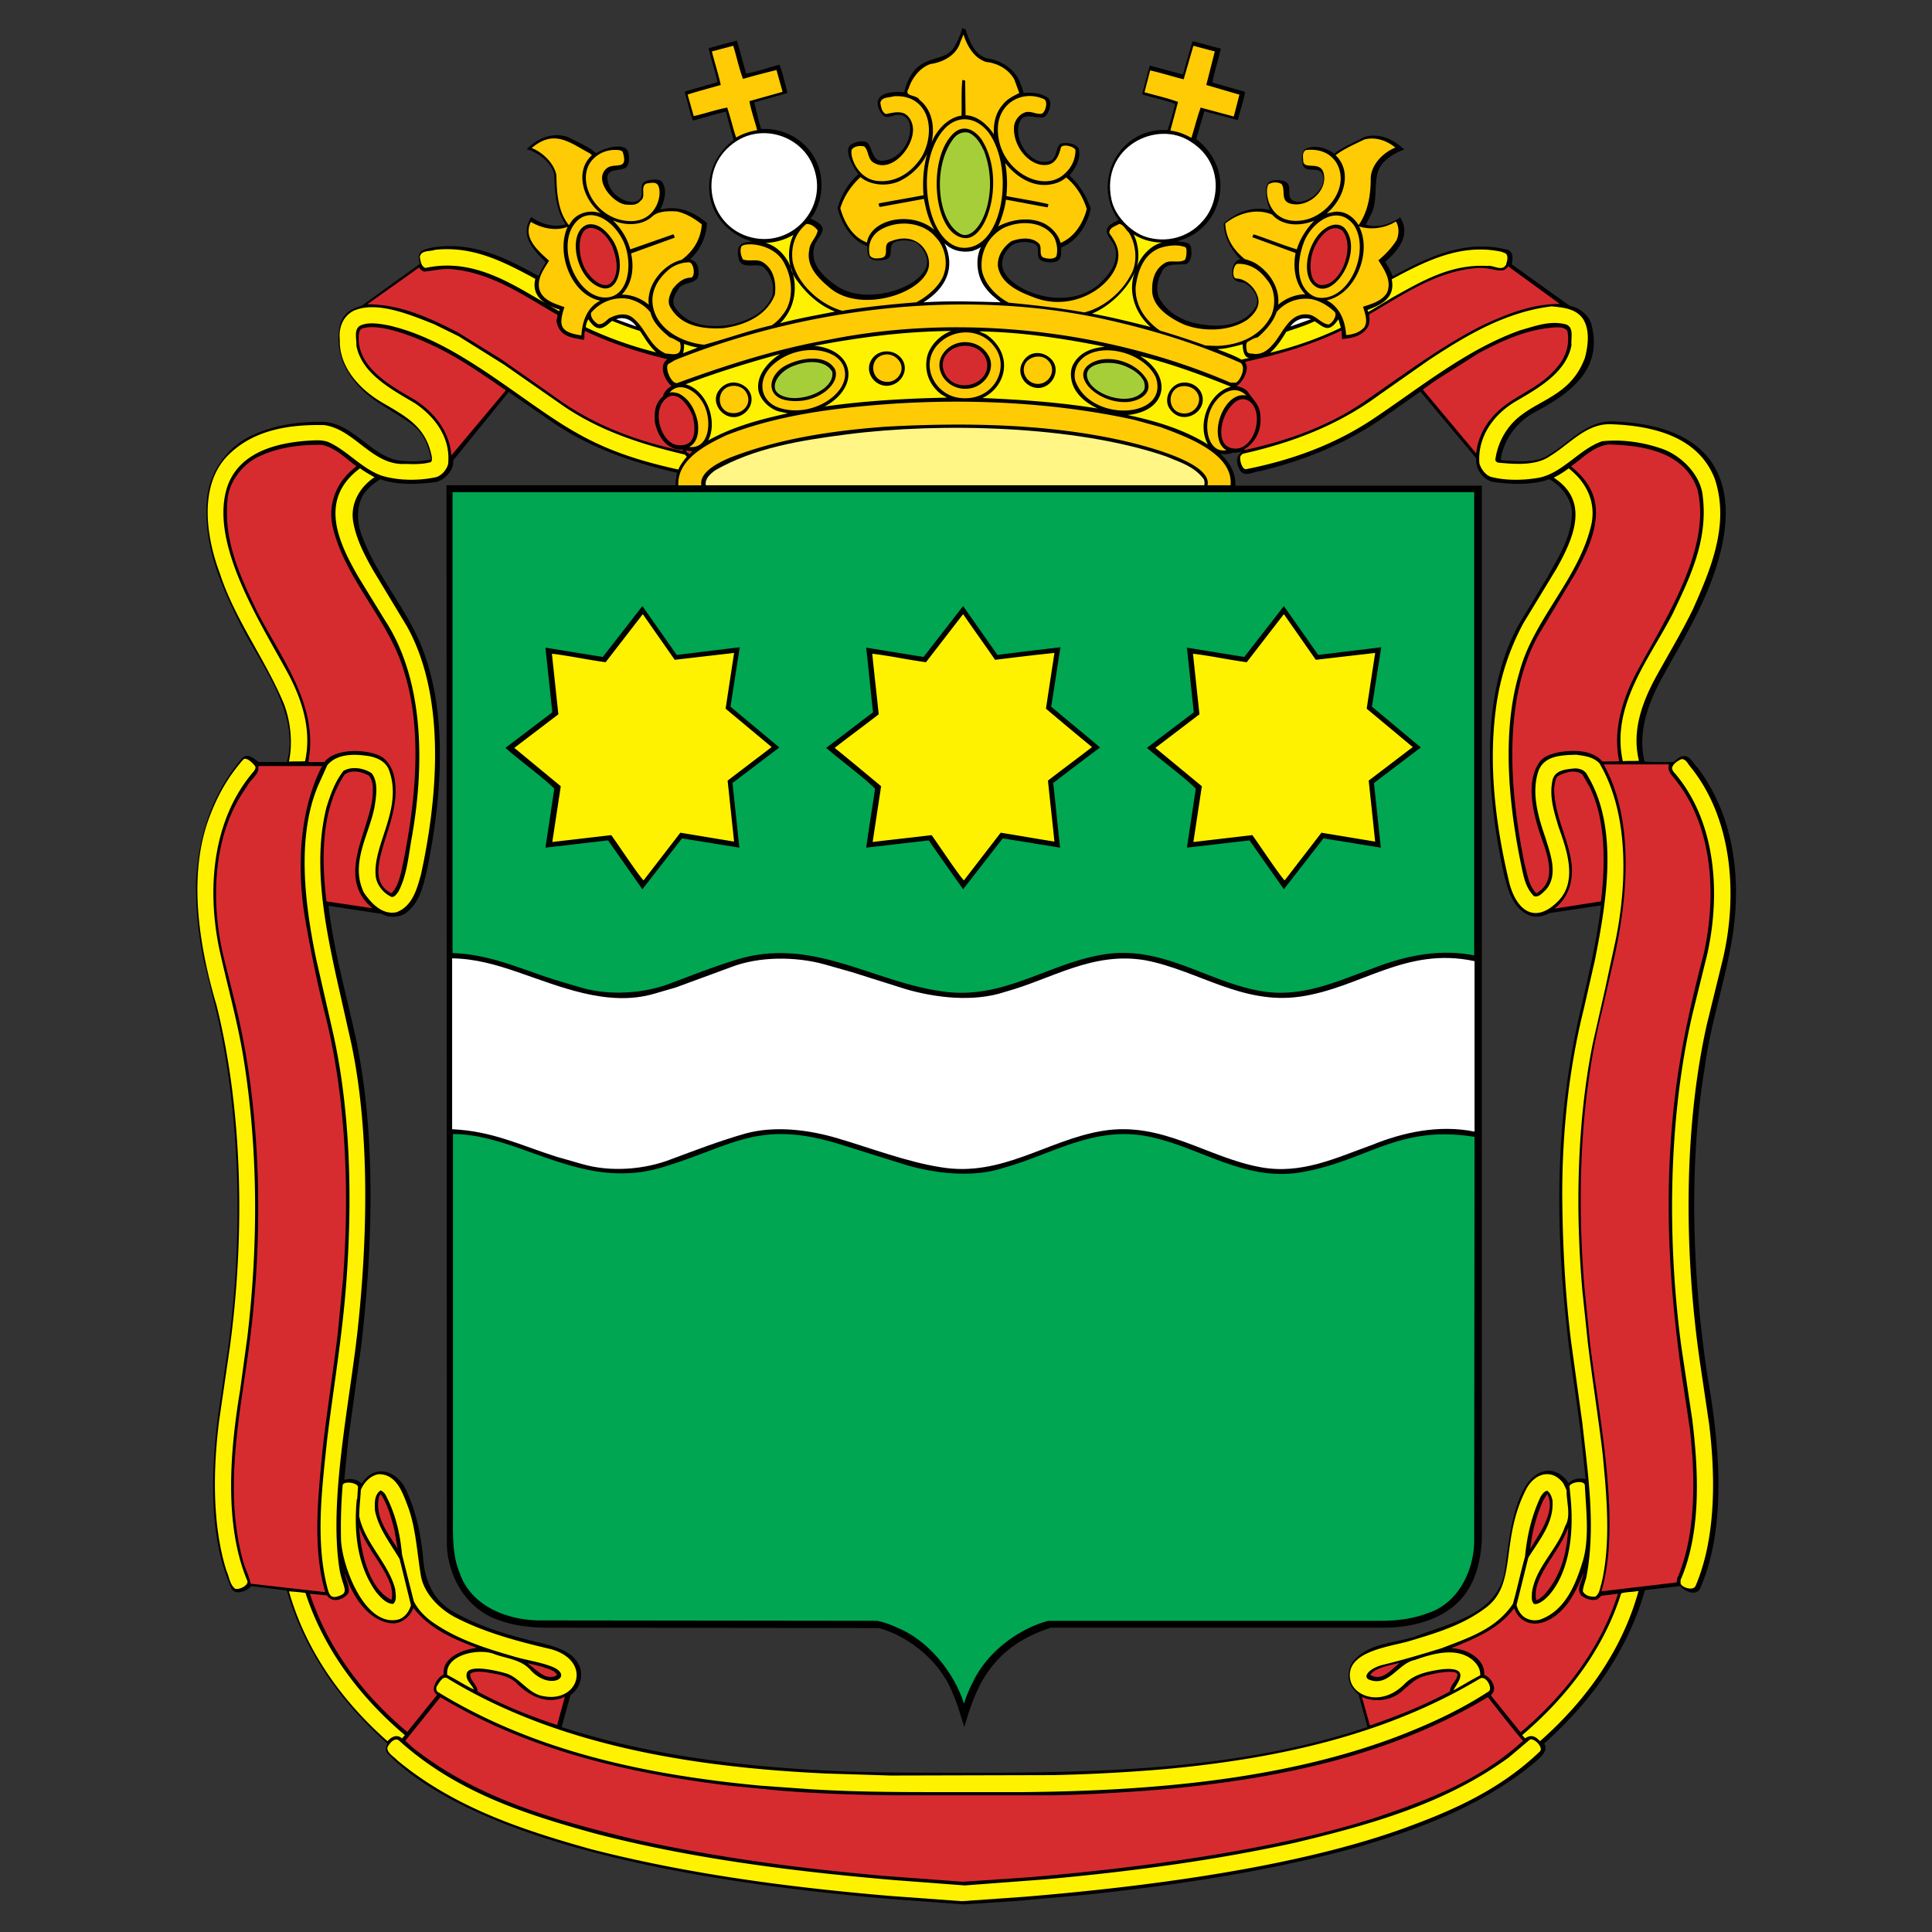
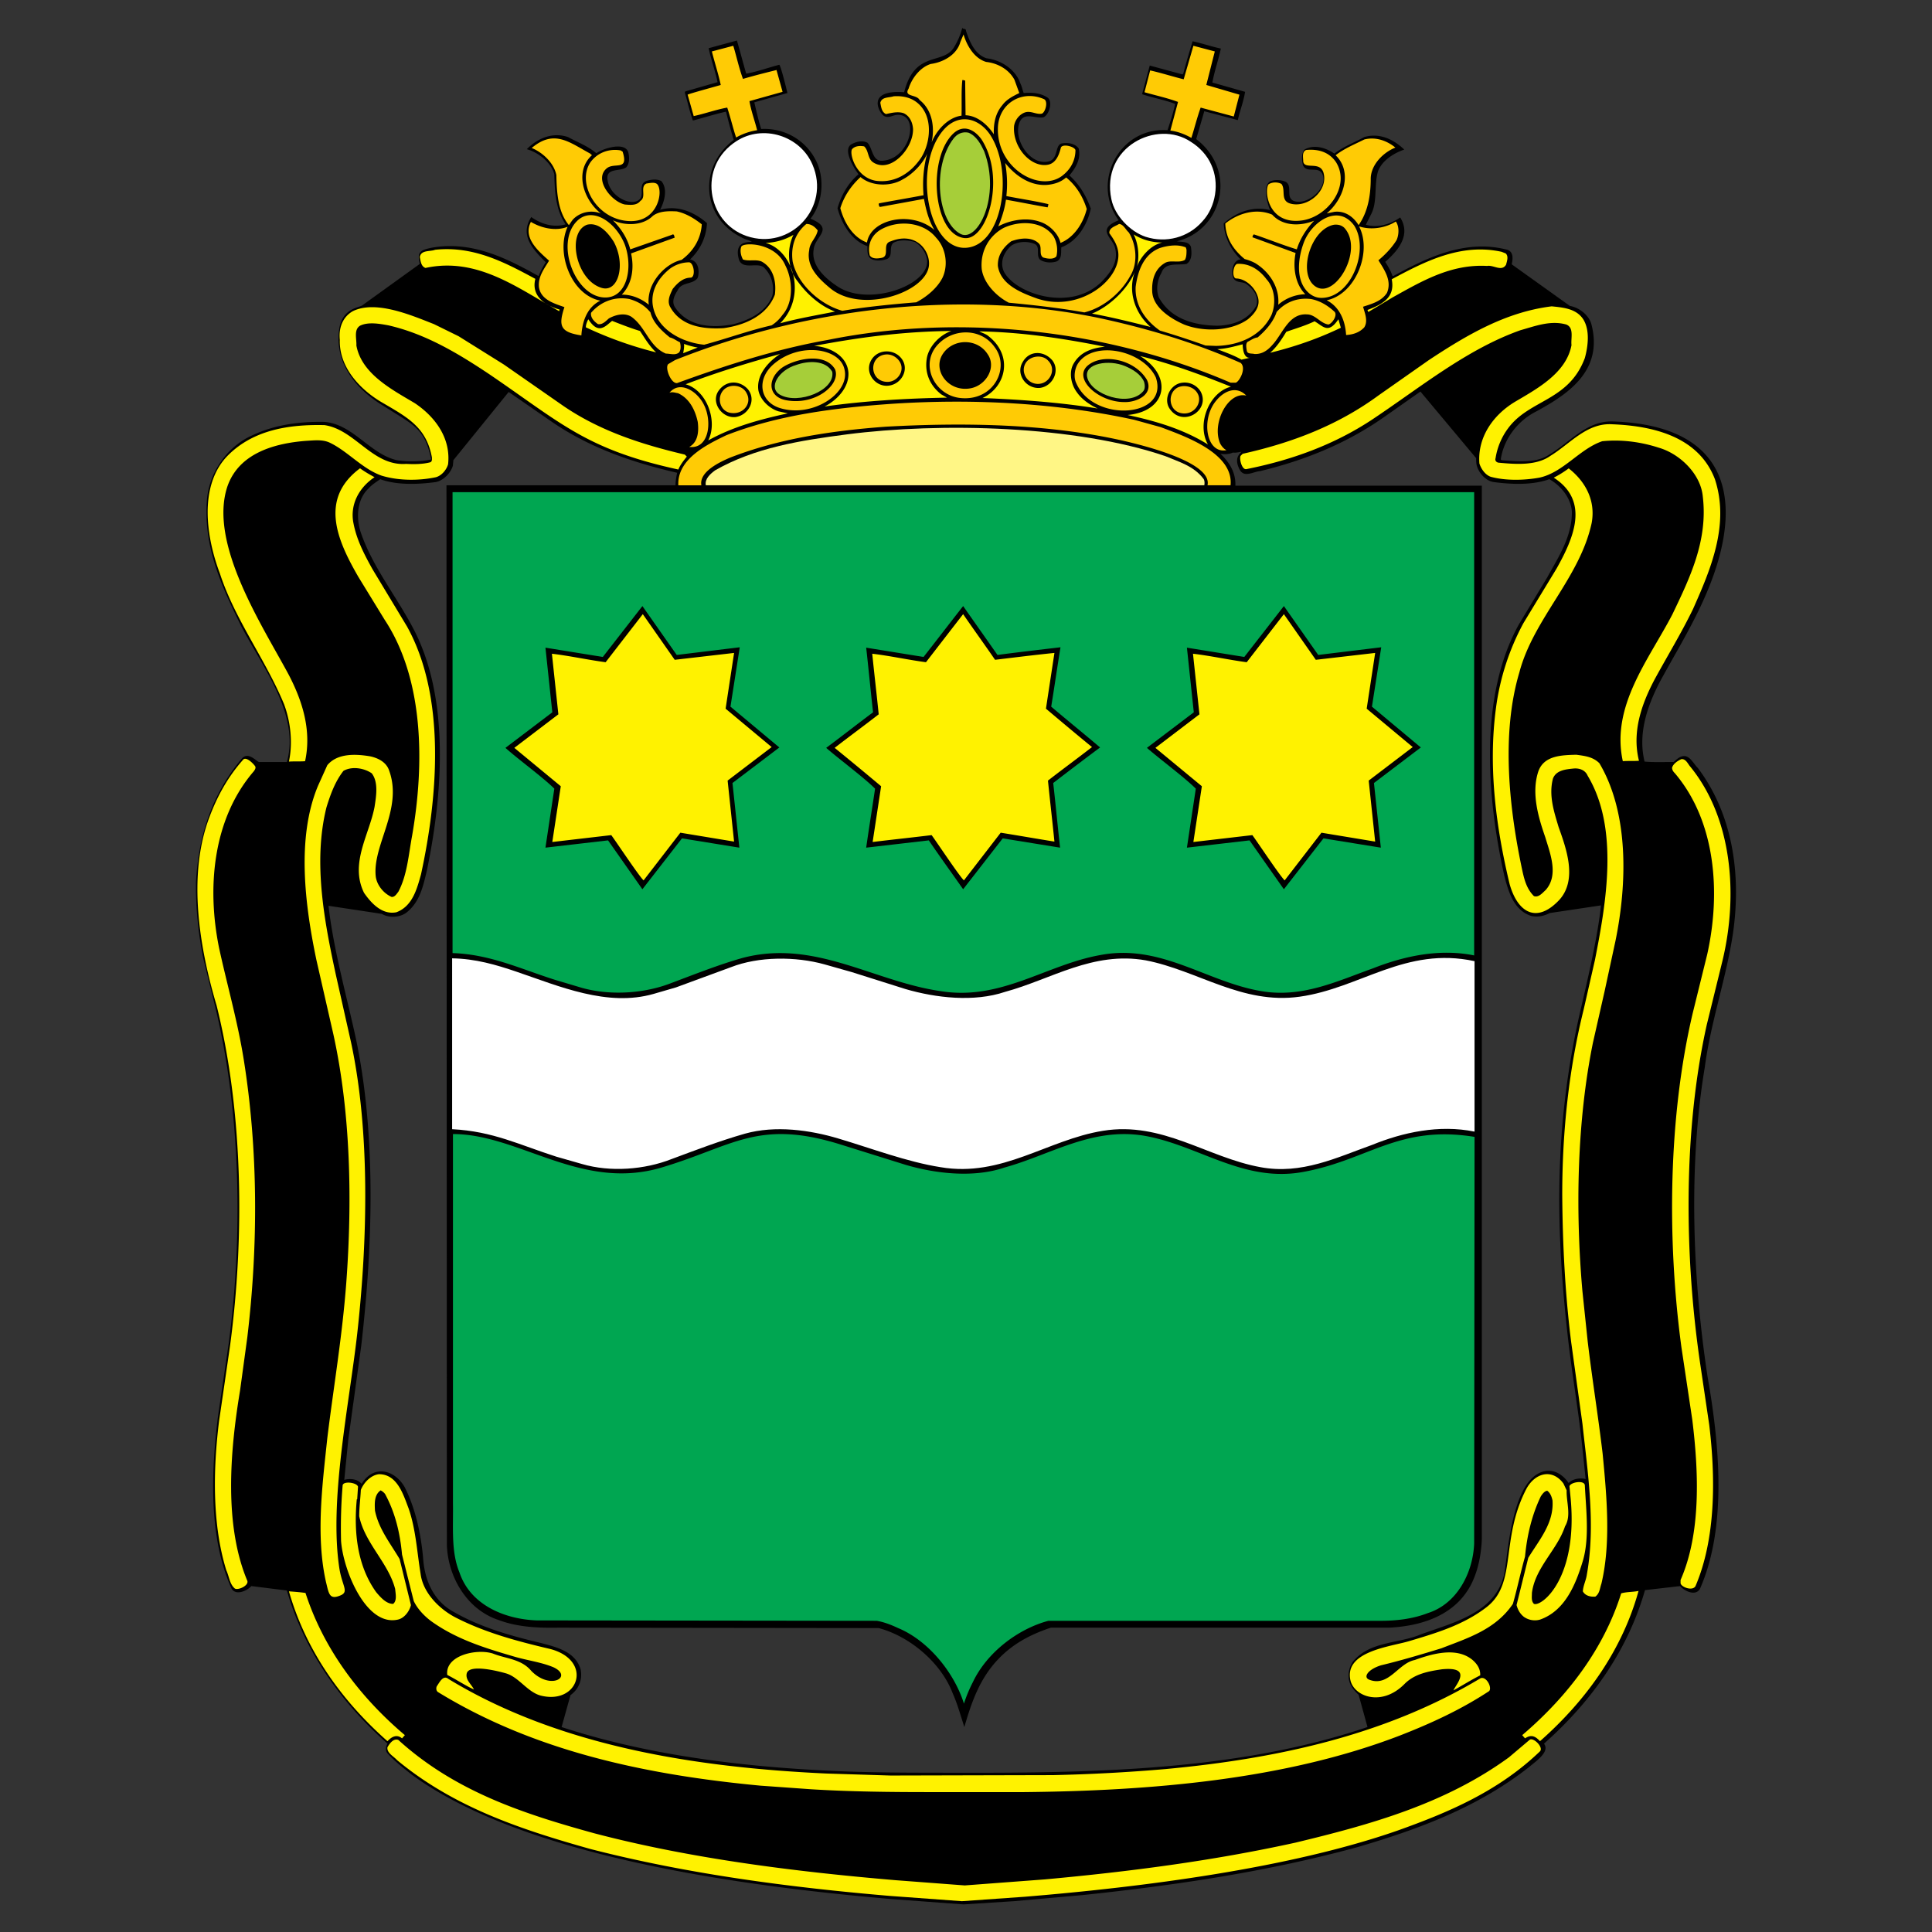
<svg xmlns="http://www.w3.org/2000/svg" id="Layer_1" x="0" y="0" version="1.1" viewBox="0 0 140 140" xml:space="preserve">
  <rect x="0" y="0" width="140" height="140" fill="#333333" stroke="none" />
  <style>.st2{fill-rule:evenodd;clip-rule:evenodd;fill:#fff}</style>
  <path fill-rule="evenodd" d="M69.997 2.234c.263.761.615 1.698 1.493 1.991 1.025.117 2.108.79 2.459 1.844.117.234.146.468.234.673.615-.059 1.259 0 1.756.351.351.293.088 1.229-.322 1.405-.585.117-1.405-.41-1.727.351-.498 1.171.673 3.074 1.991 2.869.849-.117.527-1.142 1.025-1.317.439-.088.966-.029 1.259.351.176.761-.205 1.405-.673 1.961.761.673 1.229 1.522 1.551 2.4-.234 1.142-.966 2.371-2.137 2.81-.029.381.059.849-.351 1.025-.381.117-.849.088-1.171-.117-.351-.293.029-.907-.381-1.142-.527-.234-1.259-.205-1.727.117-.527.468-.82 1.142-.556 1.815.732 1.61 4.859 3.074 7.142.761.644-.673 1.2-1.434.937-2.43-.176-.732-1.405-1.317.263-1.991-2.02-2.781.059-6.762 3.542-6.528.205-.615.41-1.259.556-1.903-.761-.293-1.61-.439-2.4-.703l.556-2.078 2.371.644.059-.059c.205-.79.439-1.551.673-2.342.703.146 1.347.381 2.049.527-.176.823-.468 1.642-.615 2.462l2.371.673c-.117.732-.381 1.376-.527 2.049l-2.43-.644-.585 2.02c3.044 2.342 1.844 6.616-1.405 7.406.381.059.878 0 1.025.41.059.439.088.966-.322 1.229-.644.117-1.551-.146-1.815.644-.293.498-.41 1.171-.205 1.756.849 1.581 2.547 2.049 4.245 2.078 1.142-.029 2.254-.41 2.839-1.464.176-.615-.176-1.142-.644-1.493-.293-.293-.82-.088-1.025-.498-.205-.439-.029-1.317.527-1.347-.732-.732-1.171-1.61-1.229-2.605.907-.82 2.108-1.288 3.366-.966-.205-.468-.585-1.844.059-2.108.322-.117.761-.088 1.083.059.498.322-.029 1.112.556 1.376 1.025.381 2.547-.995 2.078-1.961-.293-.585-1.171 0-1.405-.644-.088-.351-.117-.82.117-1.112.703-.41 1.581-.117 2.166.293.673-.527 1.434-.79 2.166-1.2 1.083-.322 2.108.146 2.898.907-.761.263-1.61.79-1.903 1.581-.293.966-.029 2.225-.498 3.103l-.381.761c.878.263 1.815-.059 2.488-.527.79 1.259-.117 2.371-1.083 3.22.205.322.41.673.527 1.025h.059c2.459-1.347 5.24-2.693 8.255-1.903.468.146.41.673.322 1.054l4.215 3.015c.673.117 1.347.644 1.551 1.288.937 3.513-1.844 5.211-4.245 6.498-1.2.703-2.108 1.932-2.313 3.337l.059.059c1.171.088 2.517.234 3.454-.41 1.493-.878 2.693-2.459 4.596-2.4 9.016.293 9.66 6.44 6.381 13.378-.937 1.991-1.991 3.688-3.015 5.591-.849 1.669-1.551 3.659-1.054 5.679.673.059 1.405.029 2.108.029.263-.234.527-.498.907-.41.381.146.556.556.849.849 2.488 3.308 3.161 7.611 2.547 11.943-.498 3.337-1.61 6.411-2.049 9.748-1.2 7.172-.878 15.339.205 22.423.849 4.83 1.434 10.86-.556 15.368-.322.556-1.142.146-1.434-.205l-2.547.293c-1.2 4.215-3.747 7.962-7.318 11.124.439.585-.527 1.229-1.083 1.698-3.718 2.927-8.021 4.508-12.412 5.796-6.528 1.786-13.26 2.781-19.964 3.483l-4.947.439-3.656.234-5.152-.381c-10.597-.907-26.697-3.015-34.864-9.045-.585-.468-1.2-.937-1.727-1.522-.176-.205-.117-.498 0-.703-3.571-3.161-6.089-6.908-7.289-11.094l-2.576-.322c-.351.381-1.2.732-1.464.117-1.61-3.601-1.464-8.255-.966-12.324l.79-5.386c1.054-7.933.849-16.832-.966-24.325l-.878-3.571c-.351-1.786-.556-3.601-.527-5.532.176-3.366 1.171-6.381 3.308-8.928.468-.556 1.054.176 1.259.234h2.02c.966-3.425-1.786-6.908-3.337-9.894-1.376-2.81-2.722-5.679-2.459-9.074.146-1.961 1.434-3.893 3.308-4.713 1.551-.732 3.308-.995 5.152-.966 2.108.117 3.337 2.342 5.328 2.781.761.117 1.669.117 2.459-.059-.41-2.108-1.2-2.459-2.869-3.513-.703-.439-1.171-.703-1.786-1.229-1.434-1.229-2.313-2.869-1.991-4.801.263-1.376 1.317-1.434 1.639-1.61l4.186-3.015c-.205-.878.029-.995.849-1.171 2.927-.527 5.445.761 7.757 2.049.146-.351.322-.703.527-.995-.966-.966-1.903-1.961-1.054-3.279.703.498 1.61.79 2.488.527-.703-1.025-.79-2.313-.82-3.63-.234-.878-1.171-1.581-1.991-1.815.761-.79 1.873-1.259 2.986-.878.703.381 1.434.644 2.049 1.171.498-.351 2.049-.849 2.313-.088.088.351.117.82-.146 1.112-.439.322-1.522 0-1.347.937.176 1.229 1.844 1.991 2.371 1.317.263-.381-.146-1.025.41-1.259.351-.117.79-.176 1.112 0 .468.556.234 1.434-.059 2.02 0 0-.029.029-.029.059 1.259-.351 2.459.146 3.396.966-.059 1.025-.468 1.903-1.229 2.635.79.146.644 1.229.527 1.376-.41.468-1.142.234-1.434.878-.205.322-.439.761-.205 1.171.907 1.434 2.693 1.581 4.274 1.259 1.112-.293 2.371-.878 2.81-2.078.146-.79-.088-1.522-.644-2.049-.498-.351-1.405.176-1.756-.468-.117-.351-.205-.849.088-1.142.234-.205.527-.205.82-.234-.205-.117-.527-.176-.761-.322-2.839-1.405-3.161-5.064-.556-7.055a41.116 41.116 0 0 1-.556-2.049c-.79.176-1.61.439-2.4.644-.234-.644-.381-1.347-.585-2.02l.029-.088 2.342-.673c-.176-.849-.468-1.61-.644-2.459l2.048-.557c.234.79.439 1.61.673 2.4.82-.146 1.61-.439 2.4-.644.117.117.527 1.786.586 2.049l-2.4.673c.146.615.293 1.288.498 1.932 1.639-.088 3.191.761 3.952 2.254.673 1.259.527 3.132-.381 4.245 1.786.732.322 1.259.234 2.225-.205 1.2.878 2.137 1.786 2.722 2.313 1.464 6.82-.205 6.411-2.078a1.904 1.904 0 0 0-.849-1.171c-.468-.146-1.142-.205-1.581.059-.351.322.029.966-.468 1.171-.351.117-.878.176-1.2-.059-.234-.234-.205-.556-.205-.878-1.171-.41-1.873-1.639-2.166-2.752.263-.907.732-1.786 1.522-2.459-.293-.381-1.171-1.756-.527-2.166.322-.176.79-.322 1.171-.117.41.41.322 1.464 1.229 1.288 1.903-.234 2.576-3.337.966-3.308-.351 0-.673.293-1.025.059-.322-.234-1.288-1.903 1.493-1.698.79-3.132 2.898-1.903 3.659-3.337A5.02 5.02 0 0 0 69.734 2c.029.176.263 0 .263.234zm-33.136 26.17l3.22 2.225c2.722 1.844 5.796 2.898 8.987 3.63-.059.293-.117.585-.117.907H32.353l.029 76.752c.059 2.313 1.434 4.713 3.747 5.474 1.317.498 2.781.585 4.303.556l23.242.029c2.225.585 4.508 2.488 5.357 4.713.351.79.585 1.639.849 2.459.498-1.727 1.083-3.454 2.4-4.859 1.112-1.2 2.459-1.873 3.864-2.342h24.501c2.4-.117 4.859-.907 6.001-3.22.468-.966.673-2.02.732-3.132V35.195H89.522c.029-.937-.41-1.669-1.083-2.313.322.059.644.029.907-.088.205.029.439-.029.615-.059-.029.088-.615.41-.117 1.317.322.585.995.117 1.464.088 3.279-.79 6.381-2.049 9.162-4.04l2.459-1.727 4.04 4.83c0 .146 0 .322.029.468.117.556.644 1.171 1.229 1.259 1.288.176 2.839.234 4.04-.205.849.468 1.581 1.376 1.639 2.371 0 1.815-.966 3.249-1.786 4.742l-2.049 3.396c-2.898 5.181-2.342 12.529-1.054 18.266.293 1.112.673 2.459 1.932 2.869.468.117.966 0 1.347-.205l3.718-.556c-.234 2.225-.907 5.093-1.405 7.26-1.903 8.021-1.961 15.368-1.025 23.769.293 2.693.761 5.328 1.054 8.021l.263 2.517c-.41-.088-.937-.029-1.229.293-.351-.527-.937-.966-1.639-.878-2.4.351-2.722 5.562-3.015 7.377-.556 2.927-3.805 3.63-6.089 4.479-1.61.673-3.659.468-4.889 1.961-.293.41-.41 1.025-.234 1.522.117.322.351.615.644.878l.644 2.342c-9.953 3.366-21.105 3.337-31.585 3.308-2.869 0-5.737-.029-8.606-.205-6.147-.351-12.499-1.229-18.207-3.103l.644-2.313c.615-.439.878-1.142.732-1.873-.381-1.288-1.756-1.61-2.869-1.903-2.225-.527-4.391-1.142-6.323-2.254-1.522-.82-2.137-2.4-2.225-3.981-.176-1.786-.556-3.513-1.317-5.035-.732-1.317-2.283-1.669-3.132-.263-.293-.351-.82-.41-1.259-.293l.293-2.927.937-6.791c.849-7.318 1.083-15.368-.41-22.364-.673-3.074-1.61-6.411-1.961-9.514l3.864.585c.527.322 1.347.263 1.815-.117.937-.761 1.171-1.873 1.434-2.957 1.171-5.591 1.698-12.587-.995-17.651-1.2-2.283-2.898-4.391-3.747-6.82-.381-1.054-.351-2.459.527-3.279.263-.293.556-.468.849-.673 1.2.439 2.752.381 4.04.205.556-.117 1.083-.673 1.229-1.2 0-.117.029-.234.029-.381l4.01-4.946z" clip-rule="evenodd" />
  <path fill="#ffcb05" fill-rule="evenodd" d="M98.128 16.344c1.112 1.727-.176 5.152-2.283 5.24-.498.029-.907-.205-1.2-.556-.761-.907-.556-2.4-.176-3.425.527-1.464 2.459-2.899 3.659-1.259zm-.732.146c1.493 1.581-.673 5.298-2.108 4.245-1.259-.907-.322-4.127 1.376-4.449.293-.03.527.028.732.204zm-52.134 1.2c.644 1.698.176 3.981-1.522 3.864-2.108-.146-3.513-3.952-1.932-5.533 1.083-1.083 2.781.03 3.454 1.669zm-.79-.176c.907 1.669.322 3.747-.907 3.337-1.844-.585-2.517-4.01-1.025-4.567.848-.204 1.522.586 1.932 1.23zm-1.698-6.381c.029.059.088.059.117.117-1.229 1.112-.703 3.132.644 4.215a1.873 1.873 0 0 0-1.961.381c-.146.146-.234.322-.351.468-.79-.966-.878-2.313-.907-3.63-.176-.878-.995-1.639-1.786-1.961 1.638-1.376 2.722-.41 4.244.41zm58.34-.439c-.878.351-1.756 1.229-1.786 2.225 0 1.259-.205 2.43-.878 3.396-.381-.615-.995-1.054-1.756-.966l-.556.117c1.317-1.112 1.844-3.074.644-4.215.644-.498 1.376-.79 2.078-1.142.79-.205 1.61.058 2.254.585zm-4.303 1.054c1.112 1.786-.703 4.098-2.635 4.245-2.313.205-2.576-2.195-2.254-2.635.263-.176.673-.176.937-.029.322.41-.088 1.171.585 1.405 1.259.41 2.839-.907 2.459-2.225-.263-.849-1.347-.205-1.464-.79 0-.293-.117-.703.205-.849.879-.088 1.669.146 2.167.878zm-51.695-.761c.468 1.464-.615.732-1.171 1.229-.937.82.41 2.43 1.347 2.605.381.029.849.088 1.112-.263.468-.293-.059-1.025.439-1.259.234-.029.556-.117.761.029.498.468.088 2.781-1.991 2.693-2.4-.088-3.835-2.752-2.839-4.245.498-.703 1.347-1.025 2.195-.878l.147.089zm5.737 5.269c-.059 1.025-.585 1.932-1.464 2.576-1.025.234-1.991 1.229-2.283 2.225-.088.322-.146.673-.088 1.025-.556-.439-1.2-.732-1.961-.732.761-.79.907-1.932.673-2.986l3.161-1.142c-.029-.059-.029-.322-.205-.205l-3.015 1.054c-.205-.79-.644-1.493-1.259-2.108.878.41 2.166.41 2.898-.322.468-.351 1.112-.351 1.727-.322.674.146 1.26.498 1.816.937zm41.333-.703c.761.849 2.049.849 3.044.439-.585.615-1.025 1.317-1.259 2.078-1.054-.322-2.049-.732-3.103-1.083-.088.029-.088.146-.117.205l3.132 1.142c-.205 1.054-.029 2.254.703 2.986a3.141 3.141 0 0 0-1.961.761c.117-1.229-.615-2.371-1.669-3.015a3.446 3.446 0 0 0-.761-.293c-.82-.673-1.376-1.522-1.405-2.576.908-.732 2.225-1.141 3.396-.644zm9.016 1.844c-.322.527-.82 1.054-1.317 1.464.439.703.995 1.493.615 2.371-.41.615-1.112.79-1.727.995.117.439.381 1.025.088 1.493-.351.381-.82.527-1.317.556-.059-.995-.439-2.02-1.405-2.517 2.108-.439 3.308-3.513 2.342-5.357.878.293 1.932.117 2.664-.351.262.351.232.966.057 1.346zm-60.068-.966c-.878 1.903.263 4.947 2.371 5.357-.966.468-1.317 1.522-1.376 2.517-1.551-.234-1.669-.703-1.229-2.049-.732-.263-1.698-.527-1.844-1.434-.088-.761.381-1.347.732-1.932-.82-.732-1.903-1.669-1.317-2.81.731.439 1.785.703 2.663.351zm6.001 6.206c.176.732.79 1.317 1.405 1.815.263.059.468.234.732.351.059.205.088.527-.059.732-.263.234-.644.088-.966.088-1.229-.527-1.434-1.903-2.488-2.664-.498-.322-1.171-.146-1.639.117-.234.205-.468.468-.79.41-.263-.176-.556-.468-.498-.82.703-.82 1.727-1.2 2.781-.995.615.176 1.113.468 1.522.966zm49.588-.029c.205.293-.234.878-.468.907-.585-.088-.937-.732-1.551-.732-1.317-.088-1.756 1.405-2.488 2.195-.351.41-.761.703-1.317.673-.205-.059-.527.029-.556-.263-.029-.205-.088-.468.059-.615.234-.117.468-.293.732-.322.615-.527 1.142-1.142 1.376-1.844.644-.732 1.522-1.054 2.488-.937.642.118 1.227.469 1.725.938zM53.839 5.718c.79-.234 1.61-.439 2.43-.644l.439 1.581-2.4.673c.117.703.381 1.405.556 2.108a4.468 4.468 0 0 0-1.522.527c-.234-.703-.41-1.464-.644-2.166-.82.146-1.61.439-2.43.615l-.439-1.551c.059-.059 2.108-.615 2.4-.703-.176-.82-.439-1.61-.644-2.43l1.551-.41c.234.76.41 1.609.703 2.4zm33.575.439l2.4.703-.41 1.581-2.4-.644c-.263.732-.439 1.464-.673 2.195-.468-.263-.995-.468-1.522-.527l.556-2.078c-.79-.293-1.61-.468-2.43-.703l.41-1.581c.79.176 1.61.439 2.43.644l.703-2.43 1.551.41-.615 2.43zM85.98 18.1c0 .263 0 .527-.117.732-.439.263-1.054-.029-1.464.234-.732.439-.937 1.229-.907 2.02.029 1.2 1.376 2.02 2.313 2.43 1.405.556 3.396.498 4.625-.381.527-.439.937-.995.703-1.669-.205-.644-.878-1.288-1.581-1.288-.293-.088-.205-.937.088-1.054.878-.059 1.61.41 2.137 1.112.615.673.703 1.786.351 2.605-.761 1.551-2.4 2.195-4.01 2.225l-.761-.029a61.759 61.759 0 0 0-3.308-1.083c-1.083-.761-1.815-1.844-1.756-3.161.146-1.112.556-2.342 1.727-2.81.527-.176 1.259-.293 1.815-.088.116 0 .116.117.145.205zm-29.068 1.142c.527 1.025.615 2.635-.205 3.571a2.8 2.8 0 0 1-.79.761c-1.669.381-3.249.966-4.889 1.405-1.522-.146-3.308-1.025-3.688-2.664-.263-1.142.322-2.137 1.2-2.839a2.38 2.38 0 0 1 1.405-.468c.351.059.468 1.054.117 1.112-.556 0-.966.381-1.317.82-.176.381-.41.82-.205 1.259.761 1.434 2.371 1.669 3.893 1.581 1.493-.205 3.132-.878 3.718-2.43.117-.907-.088-1.932-.966-2.4-.41-.176-.907 0-1.347-.146-.146-.263-.234-.644-.117-.937.176-.323 2.489-.294 3.191 1.375zM71.461 4.488c.82.088 1.639.527 2.049 1.288l.351.966c-.41.205-.907.439-1.229.878-.498.585-.644 1.317-.615 2.108-.468-.703-1.2-1.347-2.049-1.376l-.029-2.517c-.088 0-.146-.059-.205-.029-.088.82-.029 1.727-.059 2.576-.966.117-1.815 1.054-2.166 1.932.234-1.083.059-2.342-.878-3.074-.205-.41-1.171-.205-.79-.82.234-.761.849-1.551 1.61-1.786.878-.117 1.873-.644 2.137-1.581l.234-.556c.234.791.761 1.728 1.639 1.991zm4.186 2.693c.322.146.117.937-.146 1.054-.41.088-.79-.234-1.229-.088-.41.146-.732.556-.79.995-.117 1.581 1.288 3.074 2.517 2.781.556-.146.761-.761.878-1.229.117-.293.966-.088 1.054.176 0 .761-.351 1.405-.966 1.873-1.639 1.229-4.742-.556-4.654-3.483.057-1.757 1.726-2.781 3.336-2.079zm-8.753.732c.673.995.468 2.547-.146 3.513-.761 1.142-1.932 1.873-3.308 1.669-1.434-.263-1.903-1.961-1.698-2.283.205-.234.556-.263.878-.205.351.322.234.907.673 1.171 1.259.79 2.898-1.025 2.869-2.43-.029-.468-.234-.937-.673-1.142-.41-.146-.878-.029-1.288.059-.322-.146-.351-.527-.41-.82.117-.439.615-.351.966-.468.879-.059 1.64.204 2.137.936zm.03 6.235c-1.083.205-2.137.381-3.22.585-.059.059 0 .146 0 .205l.059.059 3.191-.585c.146.79.351 1.581.761 2.254-1.669-1.434-4.625-.79-4.889.907-1.054-.381-1.669-1.493-1.932-2.488.263-.849.761-1.61 1.464-2.254.79.673 2.166.703 3.044.176.732-.381 1.464-1.142 1.786-1.873-.264.965-.352 1.99-.264 3.014zm9.689-.907c.234-.088.439-.205.644-.381.761.615 1.229 1.434 1.493 2.283-.234.966-.878 2.049-1.903 2.459-.146-.673-.82-1.317-1.464-1.522-.966-.351-2.166-.146-3.044.322.234-.556.468-1.259.556-1.932.995.176 2.02.381 3.015.556a.701.701 0 0 0 .059-.234c-.995-.234-2.02-.381-3.044-.585a8.194 8.194 0 0 0-.088-2.4c.907 1.141 2.283 1.961 3.776 1.434zm-4.889-3.513c1.756 2.635.966 8.021-1.698 8.226-2.781.205-3.893-5.854-1.698-8.489 1.054-1.259 2.518-.996 3.396.263zm-.614.351c1.815 2.781.439 7.377-1.229 7.172-2.283-.263-2.722-5.825-.761-7.611.731-.644 1.492-.234 1.99.439zm5.239 7.055c.234.41.322.937.205 1.434-.205.263-.703.176-.966.088-.322-.205-.059-.732-.293-.995-.498-.527-1.405-.41-2.02-.176-.585.439-.995 1.025-.966 1.786.205 1.376 1.727 1.961 2.869 2.371 3.191 1.054 6.381-1.61 5.796-3.659-.117-.41-.351-.761-.585-1.083-.029-.41.439-.498.703-.673.322.029.468.41.703.615.556.878.673 2.225.117 3.132-.673 1.259-1.991 2.342-3.337 2.664-1.786-.322-3.63-.527-5.474-.703-.907-.468-1.815-1.405-1.961-2.43-.117-1.259.498-2.4 1.581-2.986 1.111-.527 2.809-.556 3.628.615zm-8.518.088c.703.732.907 1.961.468 2.898-.381.761-1.171 1.405-1.903 1.786-1.786.146-3.601.322-5.357.615-1.581-.439-3.249-1.903-3.601-3.571-.146-1.083.176-2.049.995-2.722.351 0 .615.205.82.468-.088.527-.585.878-.615 1.434-.234 1.2.703 2.078 1.551 2.781 2.254 1.815 6.791.322 7.113-1.581.176-1.054-.849-2.605-2.752-1.844-.673.176-.029 1.083-.673 1.2-.293.059-.673.088-.849-.176-.176-.732.088-1.405.703-1.815 1.261-.791 3.163-.644 4.1.527zm22.071 9.074c.439.381-.088 1.347-.351 1.434h-.381c-8.606-3.718-19.32-5.093-29.155-3.103-3.805.673-7.406 1.844-10.948 3.132-.439.059-.907-1.112-.644-1.376l.498-.293c9.104-3.63 20.286-5.181 30.59-3.074 3.6.763 7.084 1.817 10.391 3.28zm-17.826-1.141c1.142 1.493-.059 3.923-2.459 3.688-1.932-.176-3.044-2.517-1.581-3.952 1.112-1.112 3.074-1.112 4.04.264zm-.498.526c.644.937-.117 2.254-1.259 2.459-1.639.293-2.81-1.376-1.961-2.547.761-1.082 2.488-1.082 3.22.088zm4.361.44c.673.644.117 1.727-.761 1.698-.849-.029-1.317-1.054-.732-1.669.381-.381 1.113-.439 1.493-.029zm7.816 1.229c.995 2.927-4.508 3.308-5.767.41-.205-.41-.117-1.025.117-1.405 1.113-1.727 4.714-.996 5.65.995zm-.644.176c.498 1.054-.732 1.639-1.639 1.61-1.903 0-3.718-1.698-2.664-2.635 1.083-.937 3.425-.468 4.303 1.025zm3.659.966c.41.673-.263 1.669-1.229 1.434-.849-.205-.966-1.434-.205-1.844.498-.234 1.171-.059 1.434.41zm3.542.175c-1.317-.322-2.517 1.991-1.903 3.454.088.176.263.41.468.498-1.464.293-1.873-2.225-.761-3.571.586-.732 1.494-1.113 2.196-.381zm-39.283.703c.585 1.2.351 3.191-1.083 3.015.644-.351.703-1.142.615-1.815-.176-.82-.585-1.698-1.434-2.078-.205-.029-.41-.117-.615-.029.731-.908 2.019-.147 2.517.907zm3.073-.878c.41.732-.234 1.551-1.112 1.434-.82-.088-1.083-1.112-.556-1.669.439-.468 1.375-.38 1.668.235zm7.084-1.757c.468 1.698-2.254 3.571-4.654 2.839-1.464-.439-1.756-2.078-.468-3.191 1.873-1.609 4.771-1.17 5.122.352zm-.673.03c.439 1.112-1.464 2.664-3.601 2.225-1.259-.263-1.347-1.551-.205-2.371.937-.616 3.074-1.113 3.806.146zm4.683-.557c.41.673-.176 1.464-.878 1.464-1.347 0-1.405-1.932-.059-1.991.381 0 .733.205.937.527zm18.91 4.742c1.61.615 5.298 1.844 5.064 4.215h-1.669c.381-1.727-5.064-2.986-6.206-3.249-5.357-1.2-11.358-1.317-17.124-.995-3.952.293-7.786.878-11.299 2.254-.673.293-2.225.995-2.049 1.991h-1.669c-.088-1.903 2.078-2.957 3.483-3.63 3.747-1.464 7.874-1.991 12.119-2.283 5.942-.381 11.972-.029 17.446 1.171l1.904.526z" clip-rule="evenodd" />
-   <path d="M70.466 18.188c.205-.088.439-.146.615-.293-.439.907-.293 2.195.351 2.986.293.41.703.732 1.083 1.025-1.844-.059-3.747-.117-5.591 0 1.639-1.025 2.342-2.517 1.522-4.274.527.526 1.258.702 2.02.556zM46.111 23.662l-1.464-.527c.527-.205 1.113 0 1.464.527zM94.996 23.135l-1.493.527c.322-.469.937-.732 1.493-.527z" class="st2" />
  <path fill="#a6ce39" fill-rule="evenodd" d="M60.308 26.94c.234 1.347-2.459 2.4-3.776 1.669-.907-.498-.117-1.786 1.171-2.166.819-.293 2.107-.381 2.605.497zm22.598.732c.059.205.088.498-.059.673-.995 1.2-3.805.263-4.069-1.025-.205-.995 1.581-1.288 2.752-.79.557.235 1.142.586 1.376 1.142zM71.314 10.957c1.229 3.279-.468 6.616-1.698 6.001-1.669-.849-2.108-4.83-.527-6.908.263-.351.644-.527 1.083-.439.586.234.908.849 1.142 1.346z" clip-rule="evenodd" />
  <path fill="#fff685" fill-rule="evenodd" d="M84.458 33.058c.966.41 2.049.703 2.752 1.639.088.117.088.322.059.468H51.146c-.088-.468.322-.82.673-1.083 2.869-1.639 6.176-2.166 9.543-2.605 6.791-.878 16.597-.644 23.096 1.581z" clip-rule="evenodd" />
  <path d="M37.417 70.41c3.103 1.054 6.586 2.576 9.953 1.61l1.61-.468 3.981-1.464c2.02-.79 4.684-.79 6.791-.205l1.961.556 3.893 1.229c2.195.644 4.976.966 7.23.205 3.337-.907 6.352-2.957 10.187-2.283 3.776.732 6.967 3.22 11.153 2.635 4.391-.615 7.669-3.659 12.675-2.576v12.353c-2.576-.527-5.211.059-7.435.966-2.547.907-5.093 2.166-8.079 1.61-3.864-.703-7.113-3.337-11.416-2.635-4.01.644-7.318 3.396-11.768 2.635-2.43-.381-5.035-1.376-7.406-2.078-2.049-.615-4.567-.966-6.762-.351-1.844.527-3.513 1.171-5.328 1.844-1.932.761-4.42.966-6.498.351l-1.844-.527c-2.664-.849-4.596-1.844-7.552-1.991V69.444c1.697.029 3.19.468 4.654.966zm50.349-58.487c.615 1.317.351 3.074-.644 4.127-1.025 1.171-2.635 1.581-4.098 1.112-1.142-.381-2.254-1.551-2.488-2.722-.79-3.776 3.308-5.825 5.767-4.157.614.382 1.17.967 1.463 1.64zm-28.892 0c1.347 3.103-1.61 6.264-4.771 5.181-2.898-.995-3.571-5.064-.732-6.879 1.902-1.229 4.595-.409 5.503 1.698z" class="st2" />
  <path fill="#00a651" fill-rule="evenodd" d="M60.923 82.938l4.684 1.464c2.166.644 4.947.966 7.172.205 3.308-.907 6.323-2.927 10.099-2.313 3.981.673 7.26 3.483 11.68 2.605 4.625-.878 6.85-3.396 12.294-2.517l-.029 29.477c-.088 2.108-1.229 4.362-3.366 5.035-1.054.41-2.225.556-3.425.556H75.969c-2.195.585-4.449 2.283-5.474 4.449a10.338 10.338 0 0 0-.644 1.551c-.673-2.166-2.517-4.537-4.771-5.474-.498-.234-1.025-.439-1.551-.527l-24.647-.029c-2.313-.088-4.801-1.112-5.591-3.483-.615-1.493-.439-3.279-.468-5.006V82.177c4.801 0 9.279 4.157 15.105 2.43 5.208-1.551 6.994-3.542 12.995-1.669zm39.166-36.034l-.673 4.303 3.542 2.957-3.396 2.576.498 4.684-4.157-.673-2.869 3.688-2.488-3.542-4.537.527.644-4.274c-.82-.82-2.605-2.137-3.542-2.957l3.396-2.576-.498-4.684 4.157.673 2.869-3.688 2.488 3.542 4.566-.556zm-23.242 0c-.234 1.434-.439 2.869-.673 4.303 1.171.995 2.371 1.961 3.542 2.957a262.119 262.119 0 0 0-3.396 2.576c.176 1.551.322 3.132.498 4.684l-4.157-.673-2.869 3.688c-.82-1.171-1.669-2.342-2.488-3.542l-4.537.527c.205-1.434.439-2.869.644-4.274-.82-.82-2.605-2.137-3.542-2.957 1.142-.849 2.254-1.727 3.396-2.576-.176-1.551-.322-3.132-.498-4.684l4.157.673c.966-1.229 1.903-2.459 2.869-3.688.82 1.171 1.669 2.371 2.488 3.542 1.551-.205 3.073-.38 4.566-.556zm-23.242 0l-.673 4.303 3.542 2.957-3.396 2.576.498 4.684-4.157-.673-2.869 3.688-2.488-3.542-4.537.527.644-4.274c-.82-.82-2.635-2.137-3.542-2.957l3.396-2.576-.498-4.684 4.157.673 2.869-3.688 2.488 3.542 4.566-.556zm53.246 22.335c-2.576-.527-5.152.059-7.377.937-2.547.907-5.123 2.166-8.108 1.639-3.952-.673-7.26-3.454-11.65-2.605-3.923.703-7.201 3.337-11.592 2.605-4.83-.703-9.104-3.776-14.314-2.4-1.669.468-3.513 1.2-5.152 1.815-1.932.761-4.42.937-6.498.351l-1.961-.585c-2.488-.79-4.684-1.844-7.406-1.932v-33.4h74.03V69.24h.028v-.001z" clip-rule="evenodd" />
-   <path fill="#d72c2f" fill-rule="evenodd" d="M103.104 28.228l.907-.644 3.191-2.02c1.727-.907 3.483-1.727 5.562-1.844.322 0 .644 0 .82.293.205 1.142-.234 2.108-1.025 2.898-1.405 1.522-3.366 1.873-4.654 3.601a4.679 4.679 0 0 0-.937 2.342l-3.864-4.626zm-58.75-10.392c.293.732.527 1.727.088 2.459-.585.937-1.727-.146-2.108-.937-.527-1.112-.439-2.752.41-2.839.732-.029 1.318.703 1.61 1.317zm5.855 12.353c.117.585.234 1.347-.176 1.815-.263.263-.644.293-1.025.234-1.142-.234-1.873-2.635-.615-3.454.821-.497 1.611.82 1.816 1.405zm40.689-.673c.585 1.2-.322 3.396-1.756 2.927-1.025-.322-.732-2.283.205-3.161.526-.556 1.199-.439 1.551.234zm6.352-12.821c.966 1.083.029 3.776-1.317 3.952-1.054.146-1.142-1.522-.761-2.517.263-.733 1.17-2.05 2.078-1.435zm-25.818 9.279c.468 1.112-.673 2.166-1.932 1.903-1.054-.234-1.61-1.551-.79-2.342.79-.761 2.253-.615 2.722.439zm40.425 84.627c-.293.556-.644 1.083-.966 1.639.117-1.2.439-2.4.937-3.513l.293-.468c.409.761.058 1.669-.264 2.342zm0 5.006c-.176.146-.351.293-.527.351-.381-1.581 1.639-3.425 2.313-5.269-.088 1.815-.527 3.542-1.786 4.918zm-83.28-4.743l.234 1.347c-.673-1.083-1.669-2.254-1.347-3.747l.117-.205c.527.791.761 1.698.996 2.605zm-.264 4.011c.088.322.146.732.059 1.054-1.669-.79-2.254-3.601-2.342-5.269.527 1.522 1.756 2.722 2.283 4.215zm86.295.761c.322.234.732.381 1.142.263l.293-.263 1.2-.146c-1.2 3.805-3.718 7.23-7.055 10.04l-2.166-2.693c.556-.41.059-1.288-.468-1.464.088-1.2-1.347-1.932-2.4-1.932 1.61-.673 3.366-1.317 4.567-2.898.615 1.61 2.576 1.493 4.01-.527.41-.644.761-1.317.995-2.02 0 .527-.586 1.113-.118 1.64zm-86.295 1.99c.732.088 1.405-.439 1.639-1.112 1.2 1.551 2.927 2.254 4.596 2.898-.995.117-2.517.673-2.4 1.932-.498.205-1.025 1.171-.468 1.464l-2.166 2.693c-3.337-2.781-5.825-6.235-7.055-10.011l1.229.117c.527.732 1.493.088 1.581-.234.059-.527-.234-.907-.293-1.405.468 1.463 1.552 3.424 3.337 3.658zm24.53 11.768l3.571.351c2.839.234 5.679.322 8.518.351H76.32c2.693-.059 5.679-.234 8.372-.468 8.284-.79 16.217-2.488 23.125-6.645.439.556 2.195 2.81 2.547 3.161-3.074 2.81-6.762 4.245-10.48 5.503-7.377 2.43-17.622 3.747-25.379 4.391l-4.742.322-5.503-.41c-6.118-.527-12.412-1.347-18.412-2.693-5.65-1.376-11.211-2.898-15.895-6.586l-.585-.527 2.547-3.161c6.263 3.776 13.435 5.503 20.928 6.411zm-15.455-7.465c.937.966 2.254 1.639 3.542 1.025-.176.673-.381 1.376-.556 2.049-1.961-.644-3.923-1.434-5.767-2.43 0-.498-.585-.79-.527-1.288.293-.205.732-.146 1.083-.117.79.147 1.61.205 2.225.761zm68.234-.585c-.059.468-.556.761-.556 1.229-1.873.995-3.805 1.786-5.796 2.459l-.585-2.078c.966.468 2.283.263 3.044-.527.468-.381.907-.82 1.464-.966.263-.088 2.312-.585 2.429-.117zm-6.323.029c.293-.527 1.551-.732 2.137-.878-.615.468-1.259 1.376-2.137.878zm-59.16-.263l.234.234c-.176.234-.585.176-.849.117-.468-.234-.878-.615-1.288-.937.644.147 1.288.293 1.903.586zm80.792-65.658c-.117.351.146.644.351.907 2.81 3.366 3.132 8.372 2.195 12.675-.937 3.571-1.756 7.172-2.166 10.977-.732 6.703-.381 12.88.527 19.437l.615 4.098c.41 3.542.439 7.552-.849 10.684-.088.117-.088.293-.117.439l-5.445.644c1.464-4.859-.176-12.646-.82-17.944l-.41-4.098c-.556-6.762-.293-13.846 1.288-20.052l.849-3.718c.995-4.362 1.493-9.923-.644-13.934l-.088-.176h4.713l.001.061zm-97.565 0c-1.639 3.132-1.873 7.26-1.288 10.948.381 2.195.82 4.42 1.347 6.586 1.61 6.089 1.932 12.968 1.434 19.671l-.381 3.923c-.322 2.752-.761 5.503-1.083 8.255-.322 3.396-.79 7.289.176 10.538l-5.415-.615c-.088-.556-.381-1.054-.527-1.581-1.405-5.035-.322-10.245.381-15.31 1.112-8.108.966-17.242-.907-24.911l-.937-3.776c-.937-4.069-.703-8.87 1.727-12.177.234-.527.937-.878.82-1.493h4.654v-.058zm3.366.761c.351.41.293 1.025.263 1.551-.293 2.576-2.664 5.854 0 8.05l-3.337-.498c-.381-3.161-.381-6.645 1.317-9.192.528-.38 1.26-.204 1.757.089zm88.462.819c1.171 2.4 1.142 5.503.82 8.284l-3.366.527c1.142-.907 1.434-2.283 1.171-3.659-.322-1.727-1.2-3.22-1.2-5.093.059-.293.059-.615.263-.849.498-.263 1.259-.527 1.786-.117l.526.907zM122.98 35.4c1.142 4.332-2.459 9.689-4.449 13.436-.966 1.873-1.669 4.069-1.2 6.323-.381.029-.79 0-1.2.029-.79-.878-2.108-.849-3.22-.673-.556.146-1.142.293-1.464.878-.79 1.317-.41 3.191 0 4.567.41 1.405 1.669 3.747-.117 4.771-.556-.556-.644-1.376-.849-2.108-1.083-5.298-1.639-12.031 1.083-16.744l2.547-4.245c1.054-1.903 2.371-4.567.849-6.674-.293-.439-.732-.849-1.112-1.171.878-.615 1.61-1.434 2.693-1.581 2.546.06 5.473.528 6.439 3.192zm-97.155-1.61c-1.347 1.025-2.049 2.517-1.756 4.215.849 3.923 4.098 6.85 5.211 10.655 1.434 4.508.761 10.011-.205 14.519-.146.556-.293 1.112-.703 1.551-2.313-1.142.322-4.537.293-7.377 0-.966-.176-1.903-.966-2.488-.937-.585-3.396-.703-4.186.351h-1.171c.79-4.127-2.02-7.582-3.747-10.977-1.171-2.459-2.4-5.006-2.108-8.021.117-1.376 1.171-2.693 2.459-3.22 1.317-.585 2.839-.79 4.391-.761.966.206 1.698.967 2.488 1.553zm5.854-8.606c1.727.849 3.366 1.991 4.976 3.103L32.704 33c-.117-1.698-1.2-3.103-2.664-4.04-1.669-.966-4.245-2.342-4.04-4.713.029-.146.059-.351.234-.439 1.377-.468 4.245.79 5.445 1.376zm-.936-5.503c.644-.059 1.288-.234 1.961-.176 2.839.234 5.152 1.844 7.523 3.22.351.088.029.381.117.644.263 1.054 1.054 1.083 1.961 1.259.088-.176 0-.439.088-.644 1.903.907 3.923 1.551 5.972 2.049-.673.439-.205 1.522.293 1.932-.263.176-.556.41-.615.761-.585.468-.644 1.171-.585 1.873.146.761.585 1.61 1.376 1.903.205.059.41.088.644.088v.088c-3.337-.703-6.498-1.873-9.279-3.923l-3.835-2.693-3.161-1.961c-2.049-1.054-4.157-2.049-6.586-2.049l3.747-2.664c.086.117.232.263.379.293zm82.285 2.341c-1.991 0-3.747.703-5.474 1.493-3.103 1.522-6.118 3.835-8.957 5.767-2.576 1.698-5.445 2.693-8.43 3.337v-.059c.907-.556 1.317-1.551 1.142-2.635-.059-.615-.556-1.025-.878-1.522-.205-.263-.527-.351-.82-.439.498-.293.966-1.288.615-1.698l.059-.059c2.4-.527 4.742-1.2 6.908-2.254.059.176.029.41.059.615.732-.059 1.493-.205 1.903-.937.117-.263.088-.585.059-.849 2.488-1.434 4.889-3.161 7.904-3.366 1.142-.029 1.786.498 2.166-.117l3.744 2.723zM50.18 32.707c-.088.059-.146.146-.234.205-.059-.117-.263-.117-.205-.263l.439.058z" clip-rule="evenodd" />
  <path fill="#fff200" fill-rule="evenodd" d="M80.067 25.125c-.878.088-1.756.351-2.254 1.2-.381.615-.205 1.522.205 2.078.381.556.966.937 1.522 1.2-2.664-.439-5.503-.644-8.343-.761 1.727-.82 2.225-3.074.439-4.479-.205-.176-.468-.234-.673-.351 3.162.059 6.177.528 9.104 1.113zm-3.806.996c.585.761 0 1.903-.937 1.991-.995.059-1.756-1.025-1.2-1.903.498-.85 1.552-.791 2.137-.088zm-7.318-2.137c-.79.263-1.551 1.025-1.756 1.844-.234 1.083.146 2.078 1.025 2.752l.41.234c-2.986.059-6.001.234-8.87.644.907-.468 1.786-1.376 1.727-2.459-.088-1.229-1.376-1.873-2.488-1.932 3.22-.615 6.498-1.054 9.952-1.083zm-3.6 2.019c.556.761 0 1.786-.878 1.932-.966.176-1.815-.849-1.376-1.756.439-.907 1.698-.937 2.254-.176zm-10.392 2.254c.117.703.79 1.347 1.464 1.551l.673.146c-2.02.439-3.981.966-5.767 1.961.703-1.376-.088-3.63-1.639-4.069 2.225-.849 4.508-1.551 6.85-2.195-.82.528-1.727 1.494-1.581 2.606zm-.761-.058c.644.79.059 1.873-.878 2.02-.966.117-1.815-1.025-1.259-1.873.527-.791 1.522-.82 2.137-.147zm-3.63-3.015l-1.054.41c.029-.176.088-.439.059-.673.322.116.644.204.995.263zm7.26-4.772c.703.966 1.669 1.786 2.693 2.166-1.317.263-2.693.498-3.981.849 1.961-1.961.966-5.269-1.054-5.825a4.277 4.277 0 0 0 2.02-.585c-.498.995-.439 2.488.322 3.395zm26.404-2.839c-.82.176-1.551.995-1.844 1.756.205-.673.117-1.669-.234-2.342a3.897 3.897 0 0 0 2.078.586zm-.849 6.118c-1.405-.351-2.81-.703-4.245-.966 1.229-.498 2.547-1.727 3.103-3.015-.527 1.434.029 3.015 1.142 3.981zm6.674 1.259c0 .351.088 1.054.556.966l-.644.146c-.556-.322-1.171-.527-1.756-.761.673-.029 1.258-.205 1.844-.351zm9.601 22.364l-.615 4.04 3.337 2.781-3.191 2.43.468 4.42-3.893-.644-2.664 3.454c-.322-.293-1.932-2.722-2.342-3.279l-4.274.498.615-4.04-3.366-2.781 3.191-2.43-.468-4.391c1.259.146 2.576.439 3.893.615l2.693-3.483 2.313 3.308 4.303-.498zm-23.242 0l-.615 4.04c1.112.937 2.225 1.873 3.337 2.781-1.054.82-2.137 1.61-3.191 2.43.146 1.464.322 2.957.468 4.42-1.288-.205-2.605-.439-3.893-.644-.878 1.142-1.786 2.313-2.664 3.454-.322-.293-1.932-2.722-2.342-3.279-1.434.176-2.839.322-4.274.498l.615-4.04a284.241 284.241 0 0 0-3.366-2.781c1.054-.82 2.137-1.61 3.191-2.43-.146-1.464-.322-2.927-.468-4.391 1.259.146 2.576.439 3.893.615.907-1.171 1.786-2.313 2.693-3.483.761 1.112 1.551 2.195 2.313 3.308 1.463-.176 2.868-.352 4.303-.498zm-23.213 0l-.615 4.04 3.337 2.781-3.191 2.43.468 4.42-3.893-.644-2.664 3.454c-.322-.293-1.932-2.722-2.342-3.279l-4.274.498.615-4.04-3.366-2.781 3.191-2.43-.468-4.391c1.259.146 2.576.439 3.893.615l2.693-3.483 2.313 3.308 4.303-.498zm55.91-28.951c.234.205.088.585.029.82-.322.527-.907 0-1.376.088-2.635-.146-4.742 1.112-6.85 2.283l-1.756 1.054-.059-.146c1.083-.41 2.02-.907 1.756-2.225 2.4-1.288 5.006-2.635 7.962-1.991l.294.117zm-11.943 5.386c-1.639.79-3.337 1.376-5.123 1.815.498-.439.849-.995 1.171-1.522.673-.234 1.376-.439 2.049-.761.644.381.995.937 1.727-.146l.176.614zm-53.627.03c.322-.059.556-.322.82-.527.673.263 1.347.527 2.02.732.351.527.673 1.083 1.171 1.551a27.723 27.723 0 0 1-5.093-1.815c0-.205.088-.41.176-.585.203.292.496.702.906.644zm-4.742-3.572c-.322 1.259.732 1.932 1.756 2.225l-.029.117c-2.957-1.639-5.913-3.952-9.689-3.132-.322-.117-.351-.498-.41-.79.088-.527.732-.381 1.112-.527 2.781-.293 5.035.907 7.26 2.107zm75.933 2.928c.498.79.351 1.961.117 2.81-1.171 3.132-4.01 2.986-5.562 5.093a4.906 4.906 0 0 0-.907 2.166c-.059.176.059.293.205.322 1.259.117 2.752.234 3.776-.498 1.434-.878 2.635-2.4 4.479-2.283 2.986.117 6.264.907 7.435 3.981 1.083 3.308-.322 6.557-1.581 9.396-.849 1.756-1.873 3.425-2.81 5.152-.907 1.727-1.639 3.747-1.112 5.854-.381.029-.761 0-1.171.029-.878-4.01 1.903-7.377 3.601-10.655 1.259-2.635 2.576-5.328 2.195-8.518-.146-1.639-1.669-3.103-3.191-3.542-1.259-.41-2.693-.615-4.098-.468-1.639.556-2.81 2.254-4.537 2.635-1.112.205-2.459.234-3.542-.059-.41-.146-.703-.585-.82-.966-.146-1.873.966-3.483 2.547-4.449 1.581-.937 3.747-2.078 4.127-4.127-.059-.498.205-1.259-.381-1.493-1.142-.322-2.254.117-3.308.41-3.893 1.376-7.23 4.127-10.743 6.469-2.781 1.844-5.884 2.957-9.133 3.601-.322.059-.527-.761-.41-.966l.146-.146c3.542-.79 6.879-2.049 9.865-4.245l3.63-2.547c2.752-1.815 5.562-3.483 8.899-3.893.878.088 1.786.176 2.284.937zm-83.281.351l1.786.878 3.279 2.049 4.332 3.015c2.664 1.815 5.679 2.781 8.782 3.513l.146.146c-.234.293-.468.585-.615.937-6.703-1.464-8.489-3.366-13.7-6.908-2.283-1.522-4.625-2.927-7.318-3.542-.644-.117-1.464-.263-2.049.029-.468.293-.234.966-.263 1.434.381 2.078 2.635 3.22 4.245 4.186 1.522 1.025 2.605 2.576 2.4 4.42-.117.41-.468.82-.878.937-1.229.263-2.722.263-3.952-.117-1.405-.498-2.459-1.786-3.776-2.4-.527-.234-1.142-.146-1.698-.117-2.254.176-4.83.878-5.679 3.279-1.405 4.127 2.517 10.099 4.42 13.641.966 1.844 1.698 4.01 1.2 6.294-.381.029-.761 0-1.171.029.293-1.376.117-2.898-.351-4.157-1.347-3.249-3.571-6.147-4.654-9.484-.966-2.548-1.581-6.353.585-8.548 1.844-1.844 4.391-2.254 6.996-2.195 2.225.322 3.483 2.986 5.913 2.81.585.029 1.2.029 1.756-.117.146-.059.117-.234.117-.351-.41-2.225-1.815-2.927-3.659-4.01-1.581-.937-3.074-2.547-3.015-4.508-.088-.82.176-1.639.937-2.078 1.669-.821 4.245.291 5.884.935zm90.979 31.995c3.103 3.747 3.542 9.338 2.4 14.109l-1.142 4.654c-1.727 7.728-1.639 16.89-.439 24.852l.615 4.157c.468 3.893.468 8.255-.995 11.68-.205.381-1.025.088-1.083-.205v-.234c1.493-3.396 1.317-7.816.849-11.621l-.79-5.269c-1.054-7.845-.937-16.715.82-24.179l1.054-4.274c.995-4.479.615-9.631-2.342-13.114-.117-.117-.205-.234-.205-.41.088-.293.41-.498.673-.615.292-.029.439.264.585.469zm-7.084-17.593c-.849 3.981-4.215 6.938-5.24 10.831-1.347 4.508-.732 9.982.234 14.461.146.644.322 1.259.82 1.756.351.117.615-.234.849-.439.966-1.083.322-2.664-.029-3.835-.498-1.434-1.025-3.191-.498-4.771.41-1.142 1.669-1.171 2.752-1.2.615.088 1.2.146 1.669.615 2.137 3.601 2.02 8.694 1.171 12.851l-.79 3.659-.849 3.747c-1.142 5.62-1.288 12.031-.761 18.003l.381 3.63c.322 2.722.761 5.415 1.083 8.138.293 3.044.615 6.469-.088 9.426-.117.322-.117.703-.439.937-.351.029-.732-.059-.907-.381.029-.439.234-.79.293-1.229.644-3.601.059-7.406-.322-10.919l-.82-5.942c-.439-3.513-.615-7.055-.644-10.626 0-4.684.498-9.192 1.551-13.436l.82-3.601c.82-4.157 1.756-9.543-.527-13.348-.176-.41-.585-.556-.995-.527-.585.059-1.288.117-1.522.732-.322 1.229.088 2.43.41 3.513.556 1.551 1.376 3.805.059 5.269-1.639 1.756-3.015.937-3.601-1.112-.966-4.01-1.581-8.43-.995-12.792a17.837 17.837 0 0 1 1.991-6.147l2.4-3.952c1.229-2.195 2.43-4.889-.205-6.586.351-.176.732-.41 1.083-.673 1.227.962 1.959 2.338 1.666 3.948zM18.478 55.51c.088.117 0 .263-.088.381-2.927 3.396-3.425 8.313-2.517 12.792.585 2.693 1.347 5.328 1.786 8.079 1.054 6.586 1.054 13.495.263 20.139l-.527 3.864c-.732 4.391-1.171 9.748.527 13.787.117.351-.673.703-.907.556-.381-.322-.41-.878-.615-1.317-1.025-3.279-.966-7.289-.527-10.802l.79-5.415c1.083-8.05.937-17.066-.966-24.706-1.229-4.127-2.137-9.396-.527-13.641.556-1.493 1.317-2.898 2.43-4.157.204-.292.731.235.878.44zm8.664-20.93c-1.112.732-1.815 1.991-1.522 3.366.234 1.2.79 2.254 1.376 3.308l2.488 4.127c2.839 5.093 2.254 12.324 1.025 17.973-.293 1.054-.615 2.313-1.786 2.752-1.025.205-1.815-.644-2.342-1.405-1.054-2.137.381-4.215.761-6.235.117-.761.293-1.786-.205-2.43-.556-.381-1.434-.527-2.049-.176-.615.79-.937 1.698-1.229 2.635-.995 3.981-.146 8.313.673 12.119l1.112 4.947c1.376 6.44 1.2 14.314.439 21.105-.585 5.152-2.049 12.09-1.288 17.007.205 1.259.703 1.669.088 1.932-.82.351-.849-.117-1.054-.937-.761-3.337-.263-7.113.088-10.45.468-3.805 1.083-7.377 1.376-11.27.439-5.913.322-12.294-.937-18.003l-1.229-5.386c-.82-3.923-1.464-8.84.117-12.616l.673-1.493c.732-.878 2.049-.82 3.103-.644.556.117 1.171.41 1.376 1.025 1.025 2.81-1.229 5.415-.966 7.699.088.615.556 1.2 1.142 1.464.234.029.381-.234.498-.381.644-1.229.732-2.664.995-4.069.907-5.211.849-11.328-1.991-15.632l-1.903-3.103c-1.522-2.635-2.869-5.65.117-7.874.322.235.674.44 1.054.645zm84.451 91.594c-.351-.381-.644-.498-1.083-.205l-.205-.234c3.396-2.898 5.942-6.352 7.172-10.275.41-.117.849-.088 1.259-.176-1.142 4.128-3.63 7.787-7.143 10.89zm-89.456-10.743c1.259 3.893 3.776 7.406 7.201 10.304l-.205.234c-.381-.322-.761-.117-1.054.205-3.513-3.103-5.972-6.762-7.142-10.86.38.029.79.058 1.2.117zm91.154-7.933l.234.498c-.029.849.351 1.844-.117 2.605-.556 1.698-2.166 2.986-2.4 4.83 0 .293-.059.585.146.79.527.234 3.191-1.786 2.664-7.611l-.088-.907c.059-.293 1.054-.468 1.112-.088.088 1.786.351 3.835-.146 5.503-.498 1.639-1.259 3.601-3.103 4.245-.41.117-.849.029-1.171-.205-.293-.234-.439-.527-.527-.849l.849-3.425c.79-1.288 1.873-2.517 1.756-4.157-.059-.263-.146-.527-.381-.703-.205.029-.351.234-.468.41-.644 1.347-.995 2.81-1.142 4.362-.322 1.142-.556 2.283-.878 3.425-1.259 1.873-3.308 2.488-5.181 3.22-1.434.439-2.898.878-4.362 1.229-.966.293-1.347.878-.849 1.054 1.405.527 2.078-1.2 3.279-1.434 1.229-.439 2.986-.966 4.157-.029.351.293.615.673.585 1.142-.644.322-1.288.732-1.932 1.083.088-.322 1.493-1.756-.849-1.522-.966.146-1.961.322-2.693 1.054-1.639 1.669-3.63.937-3.923-.234-.498-2.137 2.927-2.459 4.274-2.869 1.961-.585 3.923-1.171 5.591-2.459 2.225-1.727.966-4.859 2.869-8.548.616-1.171 1.875-1.522 2.694-.41zm-83.69 1.786c.527 1.493.615 3.161.878 4.771.176 1.376 1.376 2.576 2.605 3.191 2.137 1.083 4.449 1.698 6.82 2.254 3.103.849 2.02 4.069-.732 3.366-.966-.263-1.581-1.347-2.517-1.61-.41-.117-2.693-.732-2.839.029-.088.468.351.761.527 1.142-.644-.293-1.288-.732-1.932-1.054-.176-1.405 2.108-1.932 3.308-1.551.937.381 2.049.381 2.781 1.259 1.405 1.434 3.044.41 1.61-.263-.907-.381-1.932-.498-2.898-.79-2.108-.615-4.186-1.259-6.001-2.576-.498-.381-.966-.878-1.229-1.434l-.849-3.366c-.146-1.581-.498-3.044-1.229-4.391a.911.911 0 0 0-.322-.263c-.468.322-.439.937-.41 1.464.263 1.317 1.112 2.371 1.786 3.513l.82 3.337c-.117.468-.498.966-.966 1.054-2.313.498-3.952-3.63-4.098-5.708a36.91 36.91 0 0 1 .117-4.04c.088-.322 1.054-.176 1.112.117l-.059.907h-.029c-.234 2.459.059 4.859 1.405 6.733.322.381.732.849 1.229.849.293-.234.176-.732.146-1.083-.498-1.903-2.195-3.308-2.605-5.269 0-.644.088-1.259.117-1.903.205-.527.732-1.083 1.317-1.142 1.317-.002 1.757 1.461 2.137 2.457zm-.732 16.802c4.127 3.747 9.104 5.357 14.197 6.762 7.025 1.844 14.578 2.781 21.808 3.396l5.035.381 5.825-.439c6.089-.556 12.177-1.347 18.149-2.664 5.474-1.317 10.831-2.81 15.456-6.176l1.522-1.288c.293-.146.995.556.732.849-3.015 2.898-6.616 4.42-10.304 5.737-7.874 2.752-18.5 4.098-27.019 4.801l-4.567.322-5.211-.381c-7.23-.615-14.636-1.581-21.691-3.396-5.006-1.405-9.894-3.015-14.022-6.44-.263-.293-.761-.527-.703-.937.149-.263.442-.673.793-.527zm3.63-4.42c8.05 4.889 17.944 6.411 27.37 6.85l4.654.146 11.768-.029c2.722-.059 5.445-.205 8.167-.439 8.196-.761 16.012-2.488 22.833-6.586.439-.146.849.703.615.937-2.049 1.347-4.215 2.342-6.469 3.22-8.372 3.22-18.12 4.01-27.253 4.098h-6.762c-2.869 0-5.767-.029-8.635-.205l-3.688-.263c-8.372-.79-16.393-2.517-23.33-6.762-.176-.088-.176-.322-.117-.439.203-.294.467-.85.847-.528zM89.2 28.023c-1.551.381-2.517 2.664-1.669 4.186-1.786-1.112-3.776-1.698-5.825-2.137 2.869-.263 3.308-2.81.907-4.274 2.255.557 4.479 1.376 6.587 2.225zm-2.196.352c.732 1.376-1.317 2.635-2.254 1.229-.468-.703.059-1.786.937-1.873a1.349 1.349 0 0 1 1.317.644z" clip-rule="evenodd" />
</svg>